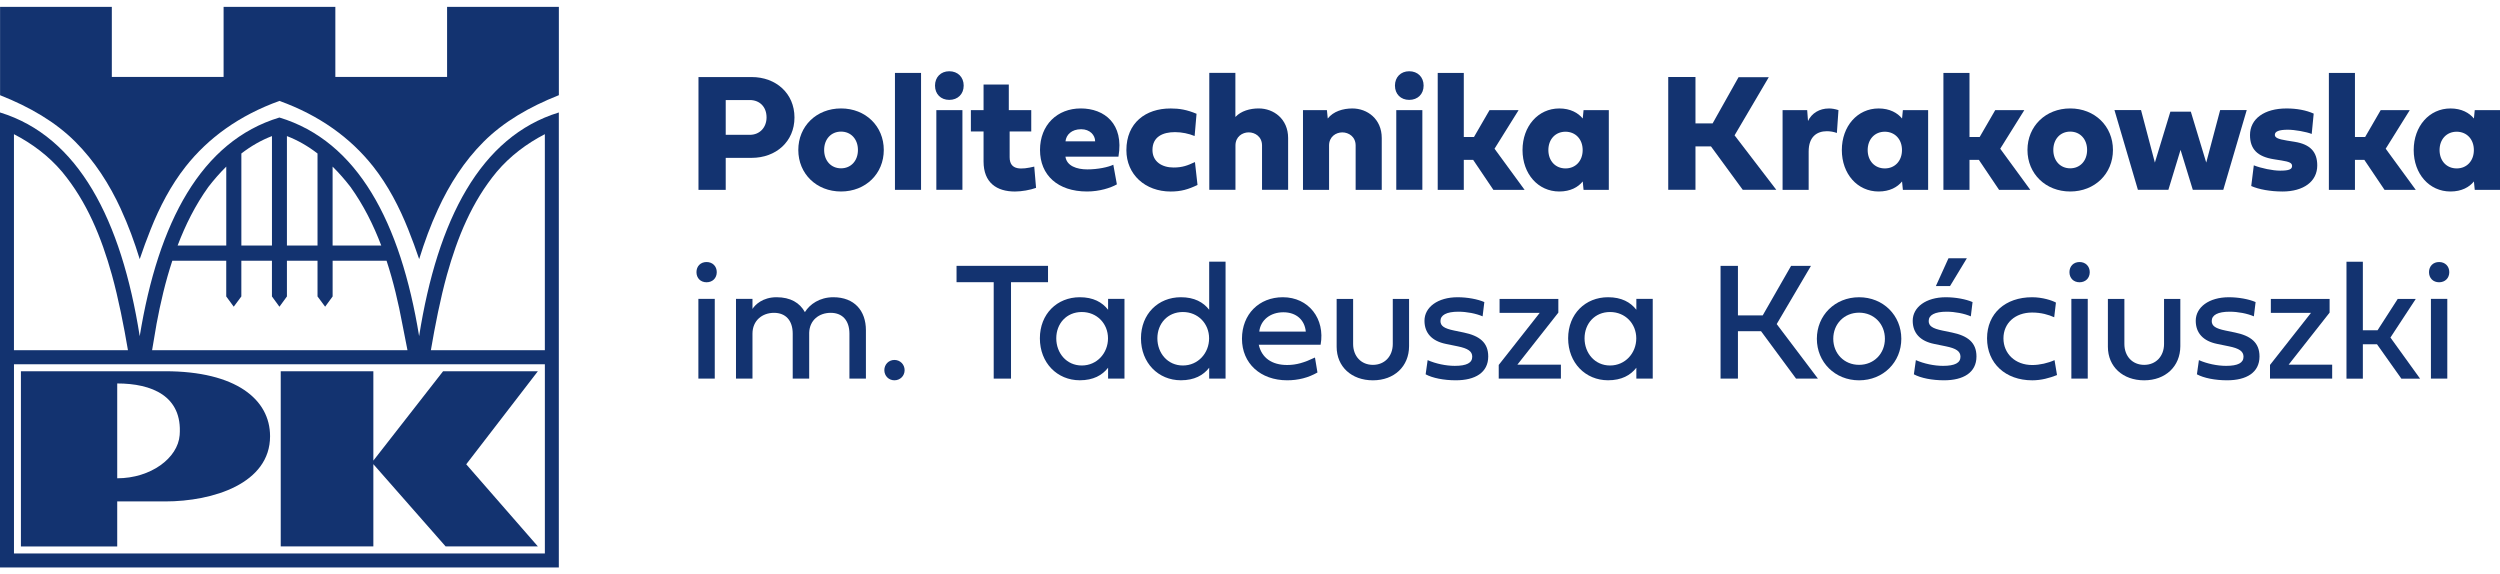
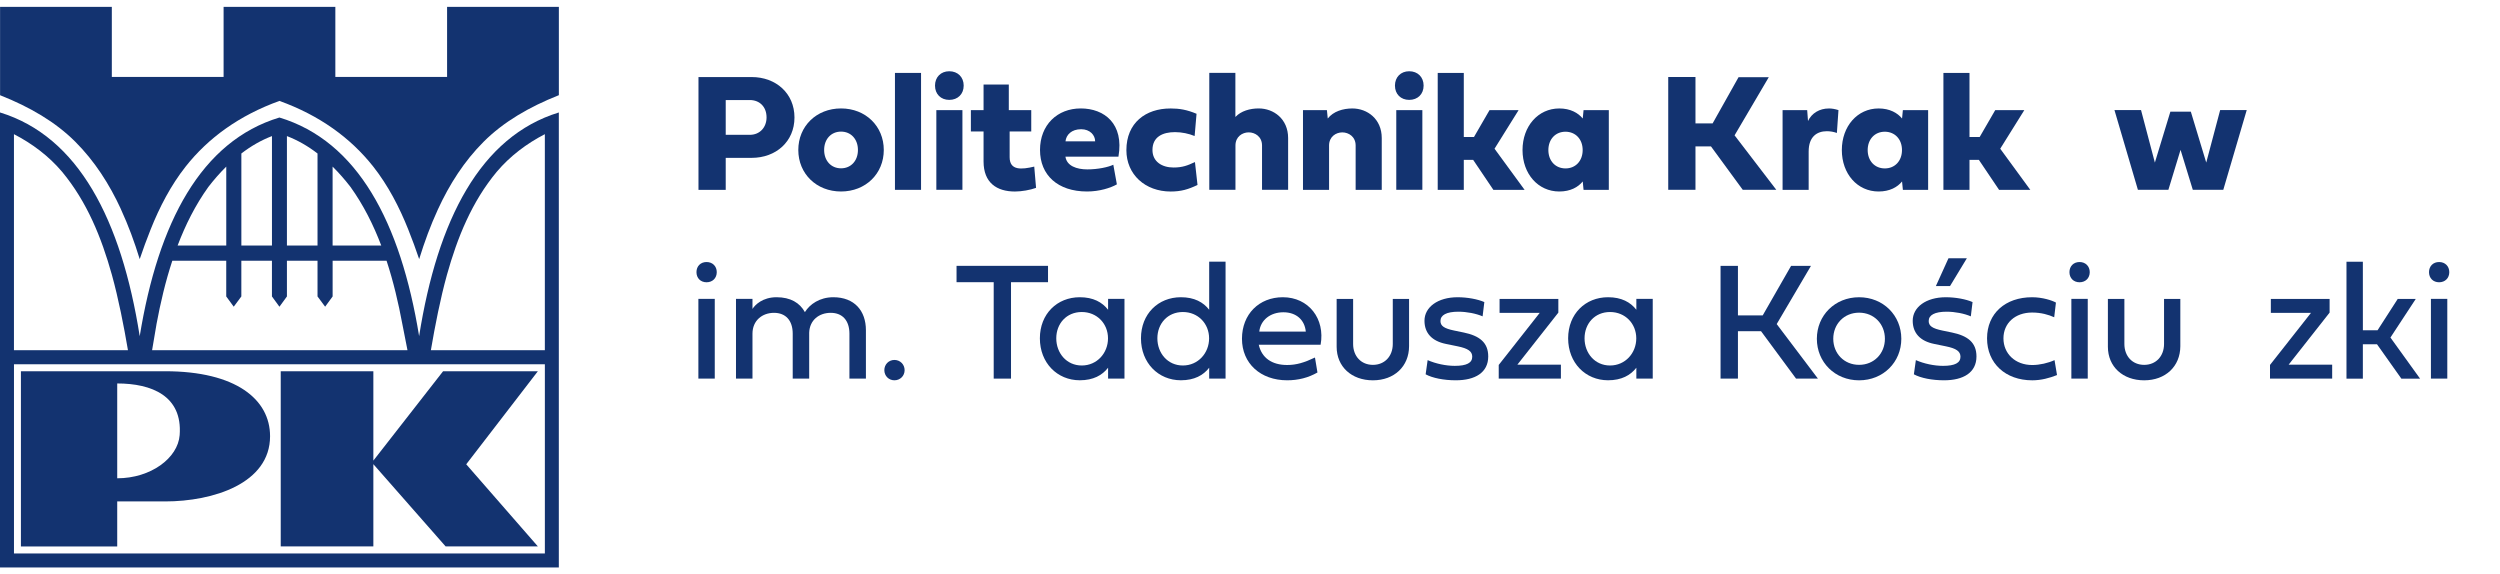
<svg xmlns="http://www.w3.org/2000/svg" width="222" height="51" viewBox="0 0 222 51" fill="none">
  <path fill-rule="evenodd" clip-rule="evenodd" d="M14.662 32.967H1.857V48.524H10.409V44.527H14.662C18.924 44.527 23.982 42.936 23.982 38.735C23.982 35.461 20.943 32.966 14.662 32.966V32.967ZM15.955 38.631C15.801 40.684 13.382 42.472 10.409 42.472V34.051C13.483 34.051 16.214 35.164 15.955 38.631Z" fill="#133370" />
  <path fill-rule="evenodd" clip-rule="evenodd" d="M24.929 32.966V48.522H33.154V41.218L39.571 48.522H47.763L41.401 41.229L47.763 32.966H39.347L33.154 40.902V32.966H24.929Z" fill="#133370" />
  <path d="M10.744 18.596C11.406 20.038 11.924 21.441 12.407 23.01C12.703 22.123 13.024 21.266 13.372 20.386C14.17 18.378 15.178 16.45 16.479 14.799C18.491 12.246 21.255 10.245 24.811 8.962C24.811 8.962 24.812 8.962 24.814 8.962C24.814 8.962 24.816 8.962 24.817 8.962C28.373 10.245 31.137 12.248 33.149 14.799C34.45 16.452 35.458 18.378 36.256 20.386C36.606 21.266 36.925 22.123 37.222 23.01C37.708 21.441 38.224 20.038 38.886 18.596C39.919 16.348 41.235 14.299 42.947 12.588C44.706 10.829 46.979 9.501 49.627 8.452V0.609H39.701V6.83H29.779V0.609H19.855V6.83H9.93V0.609H0.006V8.454C2.654 9.501 4.927 10.829 6.686 12.588C8.398 14.299 9.715 16.348 10.748 18.596H10.744Z" fill="#133370" />
  <path d="M37.219 29.854C35.568 19.729 31.758 12.536 24.812 10.435C17.867 12.534 14.056 19.729 12.407 29.854C10.768 19.487 6.957 12.119 0 9.986V50.391H49.624V9.987C42.666 12.121 38.855 19.488 37.217 29.855L37.219 29.854ZM29.535 14.806V14.794C30.108 15.36 30.647 15.981 31.128 16.605C32.285 18.219 33.157 19.971 33.856 21.805H29.535V14.805V14.806ZM25.479 12.084C26.442 12.453 27.359 12.983 28.196 13.63V21.805H25.479V12.084ZM21.433 13.63C22.27 12.983 23.187 12.453 24.15 12.084V21.805H21.433V13.63ZM18.499 16.605C18.98 15.981 19.52 15.36 20.092 14.794V21.805H15.771C16.47 19.971 17.342 18.219 18.499 16.605ZM13.891 28.816C14.247 26.901 14.693 25 15.301 23.154H20.09V26.325L20.756 27.235L21.431 26.325V23.154H24.148V26.325L24.814 27.237L25.479 26.325V23.154H28.196V26.325L28.872 27.235L29.537 26.325V23.154H34.327C34.934 25 35.38 26.901 35.736 28.816L36.184 31.097H13.506L13.893 28.816H13.891ZM1.241 11.916C2.869 12.757 4.333 13.86 5.513 15.254C7.726 17.918 9.009 21.088 9.937 24.409C10.521 26.519 10.996 28.939 11.362 31.095H1.239V11.914L1.241 11.916ZM48.384 49.146H1.241V32.344H48.384V49.146ZM48.384 31.097H38.262C38.63 28.94 39.102 26.52 39.687 24.411C40.615 21.09 41.898 17.918 44.111 15.256C45.291 13.862 46.756 12.755 48.382 11.914V31.099L48.384 31.097Z" fill="#133370" />
  <path d="M66.746 14.018H64.444V16.858H62.025V6.842H66.746C68.901 6.842 70.549 8.287 70.549 10.433C70.549 12.579 68.901 14.018 66.746 14.018ZM64.444 8.884V11.973H66.577C67.496 11.973 68.07 11.287 68.07 10.425C68.07 9.495 67.466 8.883 66.577 8.883H64.444V8.884Z" fill="#133370" />
  <path d="M78.48 13.317C78.48 15.426 76.869 17.005 74.684 17.005C72.499 17.005 70.889 15.426 70.889 13.317C70.889 11.208 72.499 9.629 74.684 9.629C76.869 9.629 78.48 11.208 78.48 13.317ZM73.184 13.317C73.184 14.276 73.802 14.947 74.684 14.947C75.567 14.947 76.185 14.276 76.185 13.317C76.185 12.358 75.567 11.687 74.684 11.687C73.802 11.687 73.184 12.358 73.184 13.317Z" fill="#133370" />
  <path d="M81.789 16.858H79.472V6.475H81.789V16.858Z" fill="#133370" />
  <path d="M83.029 7.602C83.029 6.851 83.544 6.327 84.295 6.327C85.046 6.327 85.575 6.843 85.575 7.602C85.575 8.361 85.046 8.87 84.295 8.87C83.544 8.87 83.029 8.354 83.029 7.602ZM85.463 16.857H83.147V9.778H85.463V16.857Z" fill="#133370" />
  <path d="M89.656 11.673V13.96C89.656 15.161 90.722 15.059 91.841 14.794L92.002 16.682C91.487 16.873 90.715 17.007 90.127 17.007C88.509 17.007 87.34 16.225 87.34 14.337V11.675H86.214V9.78H87.34V7.509H89.582V9.78H91.575V11.675H89.656V11.673Z" fill="#133370" />
  <path d="M99.177 16.371C98.625 16.689 97.617 17.005 96.537 17.005C93.918 17.005 92.353 15.546 92.353 13.317C92.353 11.088 93.89 9.629 95.971 9.629C98.053 9.629 99.832 10.978 99.317 13.914H94.611C94.728 14.732 95.604 15.042 96.553 15.042C97.501 15.042 98.413 14.843 98.862 14.629L99.178 16.369L99.177 16.371ZM97.249 12.551C97.249 11.998 96.785 11.475 96.006 11.475C95.154 11.475 94.676 11.968 94.616 12.551H97.249Z" fill="#133370" />
  <path d="M103.93 9.631C104.739 9.631 105.387 9.742 106.253 10.103L106.083 12.079C105.569 11.865 104.937 11.733 104.34 11.733C103.281 11.733 102.339 12.125 102.339 13.319C102.339 14.345 103.17 14.875 104.214 14.875C104.979 14.875 105.45 14.705 106.111 14.388L106.339 16.424C105.523 16.816 104.882 17.007 103.956 17.007C101.698 17.007 100.023 15.502 100.023 13.335C100.023 10.901 101.743 9.633 103.928 9.633L103.93 9.631Z" fill="#133370" />
  <path d="M109.7 10.389C110.208 9.85 111.002 9.629 111.774 9.629C113.105 9.629 114.385 10.565 114.385 12.255V16.856H112.068V12.918C112.068 12.13 111.443 11.754 110.885 11.754C110.327 11.754 109.709 12.13 109.709 12.918V16.856H107.385V6.473H109.702V10.389H109.7Z" fill="#133370" />
  <path d="M120.381 16.858V12.92C120.381 12.132 119.756 11.756 119.197 11.756C118.639 11.756 118.021 12.132 118.021 12.92V16.858H115.705V9.778H117.83L117.904 10.523C118.404 9.889 119.257 9.631 120.089 9.631C121.419 9.631 122.699 10.567 122.699 12.256V16.858H120.383H120.381Z" fill="#133370" />
  <path d="M123.872 7.602C123.872 6.851 124.387 6.327 125.138 6.327C125.889 6.327 126.417 6.843 126.417 7.602C126.417 8.361 125.889 8.87 125.138 8.87C124.387 8.87 123.872 8.354 123.872 7.602ZM126.305 16.857H123.989V9.778H126.305V16.857Z" fill="#133370" />
  <path d="M129.983 12.167H130.888L132.271 9.777H134.853L132.714 13.206L135.384 16.858H132.611L130.816 14.195H129.985V16.858H127.669V6.475H129.985V12.168L129.983 12.167Z" fill="#133370" />
  <path d="M140.62 16.858L140.547 16.113C140.142 16.615 139.458 17.005 138.465 17.005C136.583 17.005 135.2 15.442 135.2 13.326C135.2 11.21 136.583 9.631 138.465 9.631C139.458 9.631 140.142 10.03 140.547 10.523L140.62 9.778H142.863V16.858H140.62ZM137.495 13.326C137.495 14.285 138.12 14.956 139.018 14.956C139.916 14.956 140.541 14.285 140.541 13.326C140.541 12.367 139.916 11.703 139.018 11.696C138.122 11.696 137.495 12.367 137.495 13.326Z" fill="#133370" />
  <path d="M152.081 10.957L154.383 6.856H157.067L154.03 12.018L157.736 16.856H154.758L151.934 12.999H150.558V16.856H148.139V6.84H150.558V10.955H152.081V10.957Z" fill="#133370" />
  <path d="M162.394 9.631C162.675 9.631 162.96 9.682 163.256 9.778L163.116 11.807C162.822 11.703 162.521 11.652 162.226 11.652C161.351 11.652 160.609 12.132 160.609 13.452V16.859H158.293V9.78H160.478L160.551 10.746C160.882 10.045 161.58 9.633 162.396 9.633L162.394 9.631Z" fill="#133370" />
  <path d="M168.975 16.858L168.902 16.113C168.497 16.615 167.813 17.005 166.82 17.005C164.938 17.005 163.555 15.442 163.555 13.326C163.555 11.21 164.938 9.631 166.82 9.631C167.813 9.631 168.497 10.03 168.902 10.523L168.975 9.778H171.218V16.858H168.975ZM165.85 13.326C165.85 14.285 166.475 14.956 167.373 14.956C168.271 14.956 168.896 14.285 168.896 13.326C168.896 12.367 168.271 11.703 167.373 11.696C166.477 11.696 165.85 12.367 165.85 13.326Z" fill="#133370" />
  <path d="M174.889 12.167H175.794L177.177 9.777H179.76L177.62 13.206L180.29 16.858H177.517L175.723 14.195H174.891V16.858H172.575V6.475H174.891V12.168L174.889 12.167Z" fill="#133370" />
-   <path d="M187.63 13.317C187.63 15.426 186.019 17.005 183.834 17.005C181.65 17.005 180.039 15.426 180.039 13.317C180.039 11.208 181.65 9.629 183.834 9.629C186.019 9.629 187.63 11.208 187.63 13.317ZM182.334 13.317C182.334 14.276 182.952 14.947 183.834 14.947C184.717 14.947 185.335 14.276 185.335 13.317C185.335 12.358 184.717 11.687 183.834 11.687C182.952 11.687 182.334 12.358 182.334 13.317Z" fill="#133370" />
  <path d="M194.546 9.917L195.914 14.437L197.15 9.776H199.509L197.428 16.856H194.721L193.633 13.308L192.552 16.856H189.846L187.764 9.776H190.124L191.353 14.437L192.729 9.917H194.546Z" fill="#133370" />
-   <path d="M202.668 17.005C201.624 17.005 200.586 16.821 199.91 16.519L200.138 14.682C200.814 14.947 201.822 15.154 202.47 15.154C203.242 15.154 203.536 15.043 203.536 14.741C203.536 14.476 203.322 14.366 202.587 14.248L201.932 14.144C200.462 13.916 199.8 13.245 199.8 11.991C199.8 10.553 201.066 9.631 203.044 9.631C203.949 9.631 204.779 9.785 205.456 10.088L205.28 11.895C204.831 11.71 203.779 11.519 203.168 11.519C202.381 11.519 202.006 11.666 202.006 11.975C202.006 12.226 202.293 12.358 203.095 12.485L203.779 12.595C205.14 12.817 205.772 13.48 205.772 14.691C205.772 16.106 204.572 17.007 202.668 17.007V17.005Z" fill="#133370" />
-   <path d="M209.119 12.167H210.024L211.407 9.777H213.989L211.85 13.206L214.519 16.858H211.746L209.952 14.195H209.12V16.858H206.804V6.475H209.12V12.168L209.119 12.167Z" fill="#133370" />
-   <path d="M219.757 16.858L219.684 16.113C219.279 16.615 218.595 17.005 217.602 17.005C215.72 17.005 214.337 15.442 214.337 13.326C214.337 11.21 215.72 9.631 217.602 9.631C218.595 9.631 219.279 10.03 219.684 10.523L219.757 9.778H222V16.858H219.757ZM216.633 13.326C216.633 14.285 217.257 14.956 218.156 14.956C219.054 14.956 219.679 14.285 219.679 13.326C219.679 12.367 219.054 11.703 218.156 11.696C217.259 11.696 216.633 12.367 216.633 13.326Z" fill="#133370" />
  <path d="M61.846 24.167C61.846 23.637 62.214 23.268 62.743 23.268C63.271 23.268 63.648 23.637 63.648 24.167C63.648 24.697 63.273 25.066 62.743 25.066C62.212 25.066 61.846 24.697 61.846 24.167ZM62.016 33.621V26.541H63.471V33.621H62.016Z" fill="#133370" />
  <path d="M71.476 27.715C71.903 27.021 72.784 26.394 73.997 26.394C75.879 26.394 76.893 27.604 76.893 29.321V33.621H75.429V29.631C75.429 28.457 74.804 27.779 73.768 27.779C72.731 27.779 71.893 28.429 71.856 29.543V33.621H70.393V29.631C70.393 28.457 69.768 27.779 68.731 27.779C67.695 27.779 66.82 28.457 66.82 29.631V33.621H65.356V26.541H66.82V27.433C67.047 27.072 67.716 26.394 68.959 26.394C70.202 26.394 71.025 26.896 71.473 27.715H71.476Z" fill="#133370" />
  <path d="M79.425 31.963C79.94 31.963 80.33 32.368 80.33 32.871C80.33 33.373 79.94 33.77 79.425 33.77C78.91 33.77 78.529 33.371 78.529 32.871C78.529 32.37 78.91 31.963 79.425 31.963Z" fill="#133370" />
  <path d="M88.241 25.059H84.941V23.607H93.064V25.059H89.778V33.621H88.241V25.059Z" fill="#133370" />
  <path d="M92.341 30.045C92.341 27.869 93.878 26.394 95.884 26.394C97.082 26.394 97.876 26.836 98.398 27.507V26.541H99.853V33.621H98.398V32.655C97.876 33.326 97.082 33.768 95.884 33.768C93.878 33.768 92.341 32.219 92.341 30.043V30.045ZM96.061 27.707C94.701 27.707 93.797 28.74 93.797 30.045C93.797 31.35 94.703 32.456 96.061 32.456C97.419 32.456 98.391 31.35 98.391 30.045C98.391 28.74 97.414 27.707 96.061 27.707Z" fill="#133370" />
  <path d="M101.318 30.045C101.318 27.869 102.855 26.394 104.861 26.394C106.059 26.394 106.854 26.836 107.375 27.507V23.238H108.83V33.62H107.375V32.655C106.854 33.325 106.059 33.768 104.861 33.768C102.855 33.768 101.318 32.219 101.318 30.043V30.045ZM105.038 27.707C103.678 27.707 102.775 28.74 102.775 30.045C102.775 31.35 103.68 32.456 105.038 32.456C106.397 32.456 107.368 31.35 107.368 30.045C107.368 28.74 106.391 27.707 105.038 27.707Z" fill="#133370" />
  <path d="M116.992 33.076C116.176 33.542 115.287 33.77 114.301 33.77C111.927 33.77 110.287 32.265 110.287 30.082C110.287 27.899 111.808 26.394 113.918 26.394C116.211 26.394 117.688 28.312 117.27 30.612H111.778C112.036 31.77 112.932 32.412 114.299 32.412C115.122 32.412 115.828 32.198 116.769 31.748L116.99 33.076H116.992ZM115.955 29.448C115.859 28.422 115.124 27.73 113.963 27.73C112.802 27.73 111.934 28.424 111.824 29.448H115.955Z" fill="#133370" />
  <path d="M123.678 26.543H125.125V30.747C125.118 32.539 123.809 33.772 121.913 33.772C120.017 33.772 118.694 32.562 118.694 30.793V26.545H120.157V30.542C120.157 31.633 120.87 32.4 121.915 32.4C122.96 32.4 123.679 31.633 123.679 30.542V26.545L123.678 26.543Z" fill="#133370" />
  <path d="M129.956 29.522C131.39 29.817 132.155 30.421 132.155 31.654C132.155 33.085 130.995 33.77 129.281 33.77C128.208 33.77 127.208 33.571 126.597 33.239L126.774 31.979C127.495 32.296 128.398 32.488 129.184 32.488C130.244 32.488 130.735 32.223 130.735 31.676C130.735 31.197 130.354 30.939 129.442 30.754L128.398 30.54C127.155 30.289 126.494 29.574 126.494 28.482C126.494 27.281 127.67 26.395 129.435 26.395C130.303 26.395 131.22 26.566 131.809 26.824L131.655 28.092C131.08 27.841 130.244 27.679 129.508 27.679C128.442 27.679 127.913 27.981 127.913 28.505C127.913 28.947 128.244 29.169 129.134 29.353L129.956 29.523V29.522Z" fill="#133370" />
  <path d="M133.089 32.405L136.728 27.781H133.162V26.543H138.381V27.76L134.741 32.384H138.608V33.622H133.087V32.405H133.089Z" fill="#133370" />
  <path d="M139.251 30.045C139.251 27.869 140.788 26.394 142.794 26.394C143.992 26.394 144.787 26.836 145.308 27.507V26.541H146.763V33.621H145.308V32.655C144.787 33.326 143.992 33.768 142.794 33.768C140.788 33.768 139.251 32.219 139.251 30.043V30.045ZM142.971 27.707C141.611 27.707 140.708 28.74 140.708 30.045C140.708 31.35 141.613 32.456 142.971 32.456C144.33 32.456 145.301 31.35 145.301 30.045C145.301 28.74 144.324 27.707 142.971 27.707Z" fill="#133370" />
  <path d="M156.528 28.009L159.049 23.607H160.814L157.771 28.777L161.432 33.622H159.49L156.381 29.411H154.329V33.622H152.785V23.607H154.329V28.009H156.528Z" fill="#133370" />
  <path d="M165.087 26.395C167.233 26.395 168.837 28.011 168.837 30.084C168.837 32.156 167.235 33.772 165.087 33.772C162.939 33.772 161.337 32.156 161.337 30.084C161.337 28.011 162.939 26.395 165.087 26.395ZM165.087 32.398C166.417 32.398 167.38 31.388 167.38 30.082C167.38 28.775 166.417 27.765 165.087 27.765C163.756 27.765 162.794 28.775 162.794 30.082C162.794 31.388 163.756 32.398 165.087 32.398Z" fill="#133370" />
  <path d="M173.311 29.522C174.745 29.817 175.51 30.421 175.51 31.654C175.51 33.085 174.349 33.77 172.636 33.77C171.562 33.77 170.563 33.571 169.952 33.239L170.129 31.979C170.85 32.296 171.753 32.488 172.539 32.488C173.598 32.488 174.09 32.223 174.09 31.677C174.09 31.197 173.709 30.939 172.797 30.754L171.753 30.54C170.51 30.289 169.849 29.574 169.849 28.482C169.849 27.281 171.025 26.395 172.79 26.395C173.658 26.395 174.575 26.566 175.163 26.824L175.009 28.092C174.435 27.841 173.598 27.679 172.863 27.679C171.797 27.679 171.268 27.981 171.268 28.505C171.268 28.947 171.599 29.169 172.488 29.353L173.311 29.523V29.522ZM173.164 25.4H171.907L173.024 22.936H174.656L173.164 25.4Z" fill="#133370" />
  <path d="M180.45 26.395C181.383 26.395 182.236 26.683 182.567 26.868L182.413 28.173C181.912 27.945 181.259 27.753 180.45 27.753C178.943 27.753 177.906 28.698 177.906 30.047C177.906 31.395 178.943 32.414 180.464 32.414C181.126 32.414 181.882 32.237 182.442 31.979L182.663 33.306C181.987 33.571 181.259 33.772 180.464 33.772C178.082 33.772 176.45 32.26 176.45 30.047C176.45 27.834 178.075 26.395 180.448 26.395H180.45Z" fill="#133370" />
  <path d="M183.767 24.167C183.767 23.637 184.135 23.268 184.664 23.268C185.192 23.268 185.569 23.637 185.569 24.167C185.569 24.697 185.194 25.066 184.664 25.066C184.133 25.066 183.767 24.697 183.767 24.167ZM183.937 33.621V26.541H185.392V33.621H183.937Z" fill="#133370" />
  <path d="M192.165 26.543H193.613V30.747C193.606 32.539 192.297 33.772 190.401 33.772C188.505 33.772 187.181 32.562 187.181 30.793V26.545H188.645V30.542C188.645 31.633 189.357 32.4 190.403 32.4C191.448 32.4 192.167 31.633 192.167 30.542V26.545L192.165 26.543Z" fill="#133370" />
-   <path d="M198.445 29.522C199.879 29.817 200.644 30.421 200.644 31.654C200.644 33.085 199.483 33.77 197.769 33.77C196.696 33.77 195.697 33.571 195.086 33.239L195.263 31.979C195.984 32.296 196.887 32.488 197.673 32.488C198.732 32.488 199.224 32.223 199.224 31.676C199.224 31.197 198.843 30.939 197.93 30.754L196.887 30.54C195.644 30.289 194.982 29.574 194.982 28.482C194.982 27.281 196.159 26.395 197.924 26.395C198.792 26.395 199.709 26.566 200.297 26.824L200.143 28.092C199.569 27.841 198.732 27.679 197.997 27.679C196.931 27.679 196.402 27.981 196.402 28.505C196.402 28.947 196.733 29.169 197.622 29.353L198.445 29.523V29.522Z" fill="#133370" />
  <path d="M201.577 32.405L205.217 27.781H201.651V26.543H206.869V27.76L203.23 32.384H207.097V33.622H201.576V32.405H201.577Z" fill="#133370" />
-   <path d="M209.824 29.33H211.125L212.919 26.543H214.521L212.271 29.973L214.902 33.624H213.241L211.079 30.572H209.822V33.624H208.367V23.241H209.822V29.334L209.824 29.33Z" fill="#133370" />
+   <path d="M209.824 29.33H211.125L212.919 26.543H214.521L212.271 29.973L214.902 33.624H213.241L211.079 30.572H209.822V33.624H208.367V23.241H209.822L209.824 29.33Z" fill="#133370" />
  <path d="M215.696 24.167C215.696 23.637 216.063 23.268 216.592 23.268C217.121 23.268 217.497 23.637 217.497 24.167C217.497 24.697 217.122 25.066 216.592 25.066C216.062 25.066 215.696 24.697 215.696 24.167ZM215.866 33.621V26.541H217.32V33.621H215.866Z" fill="#133370" />
</svg>